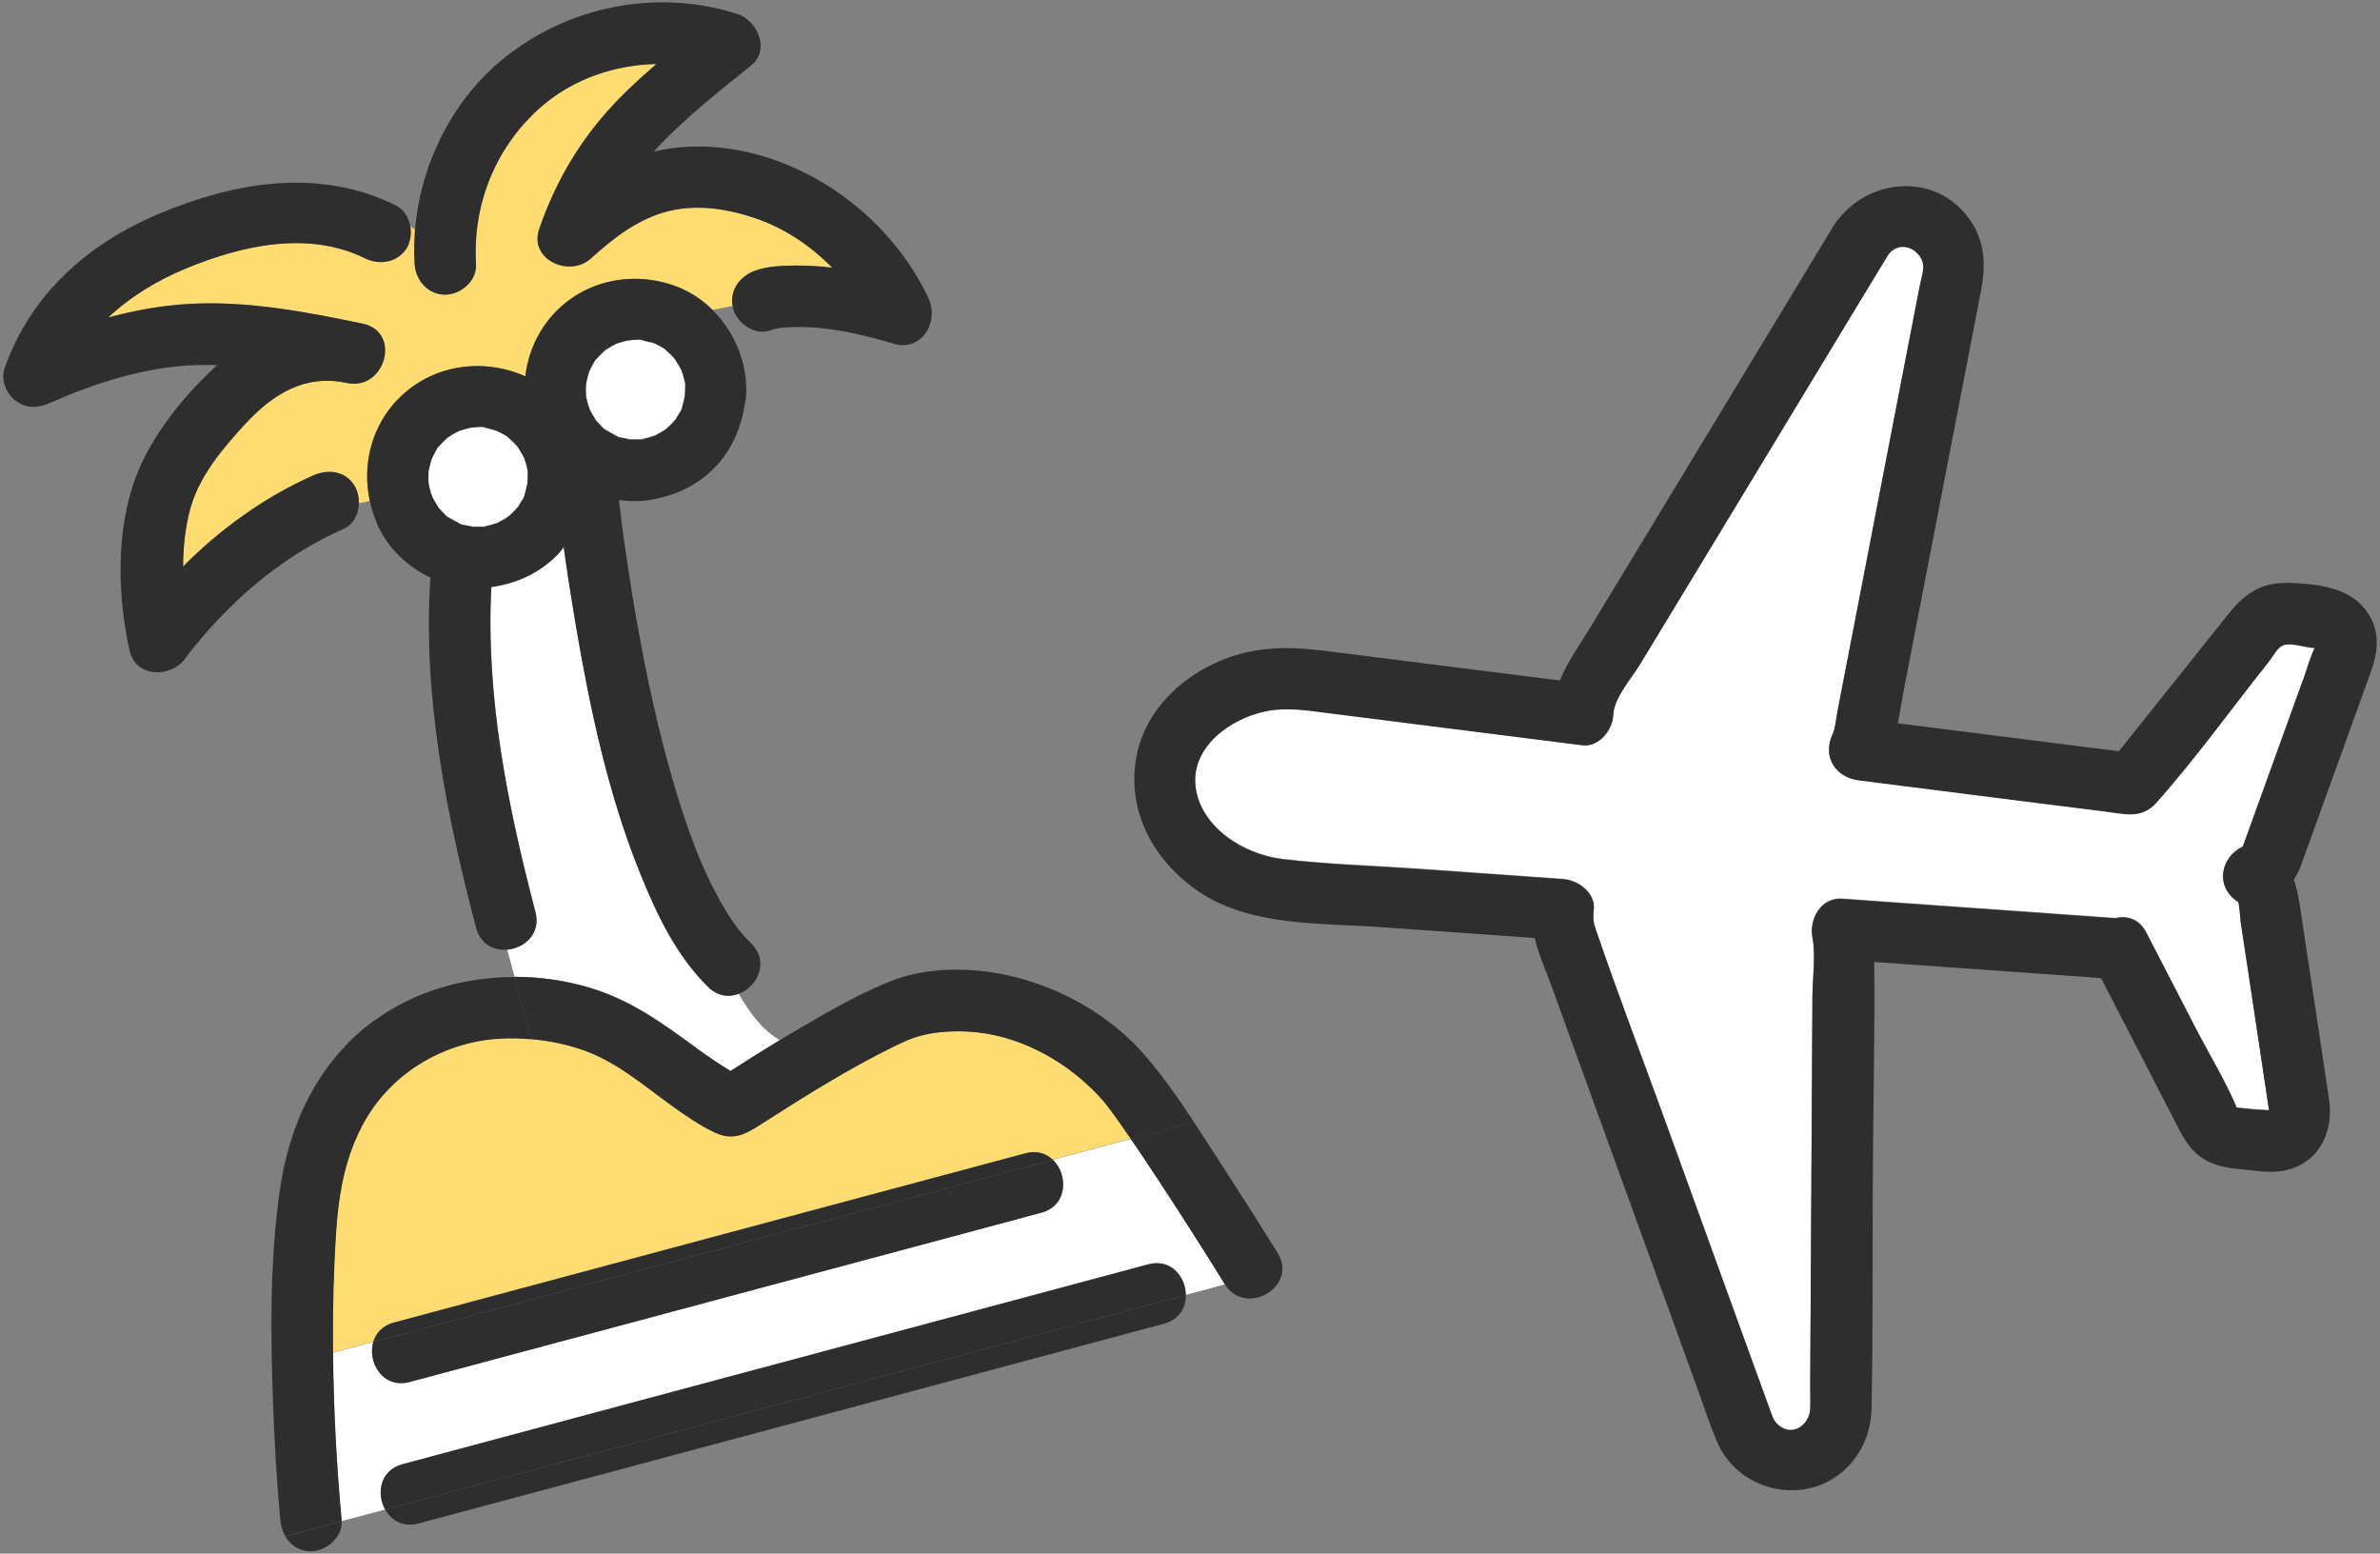
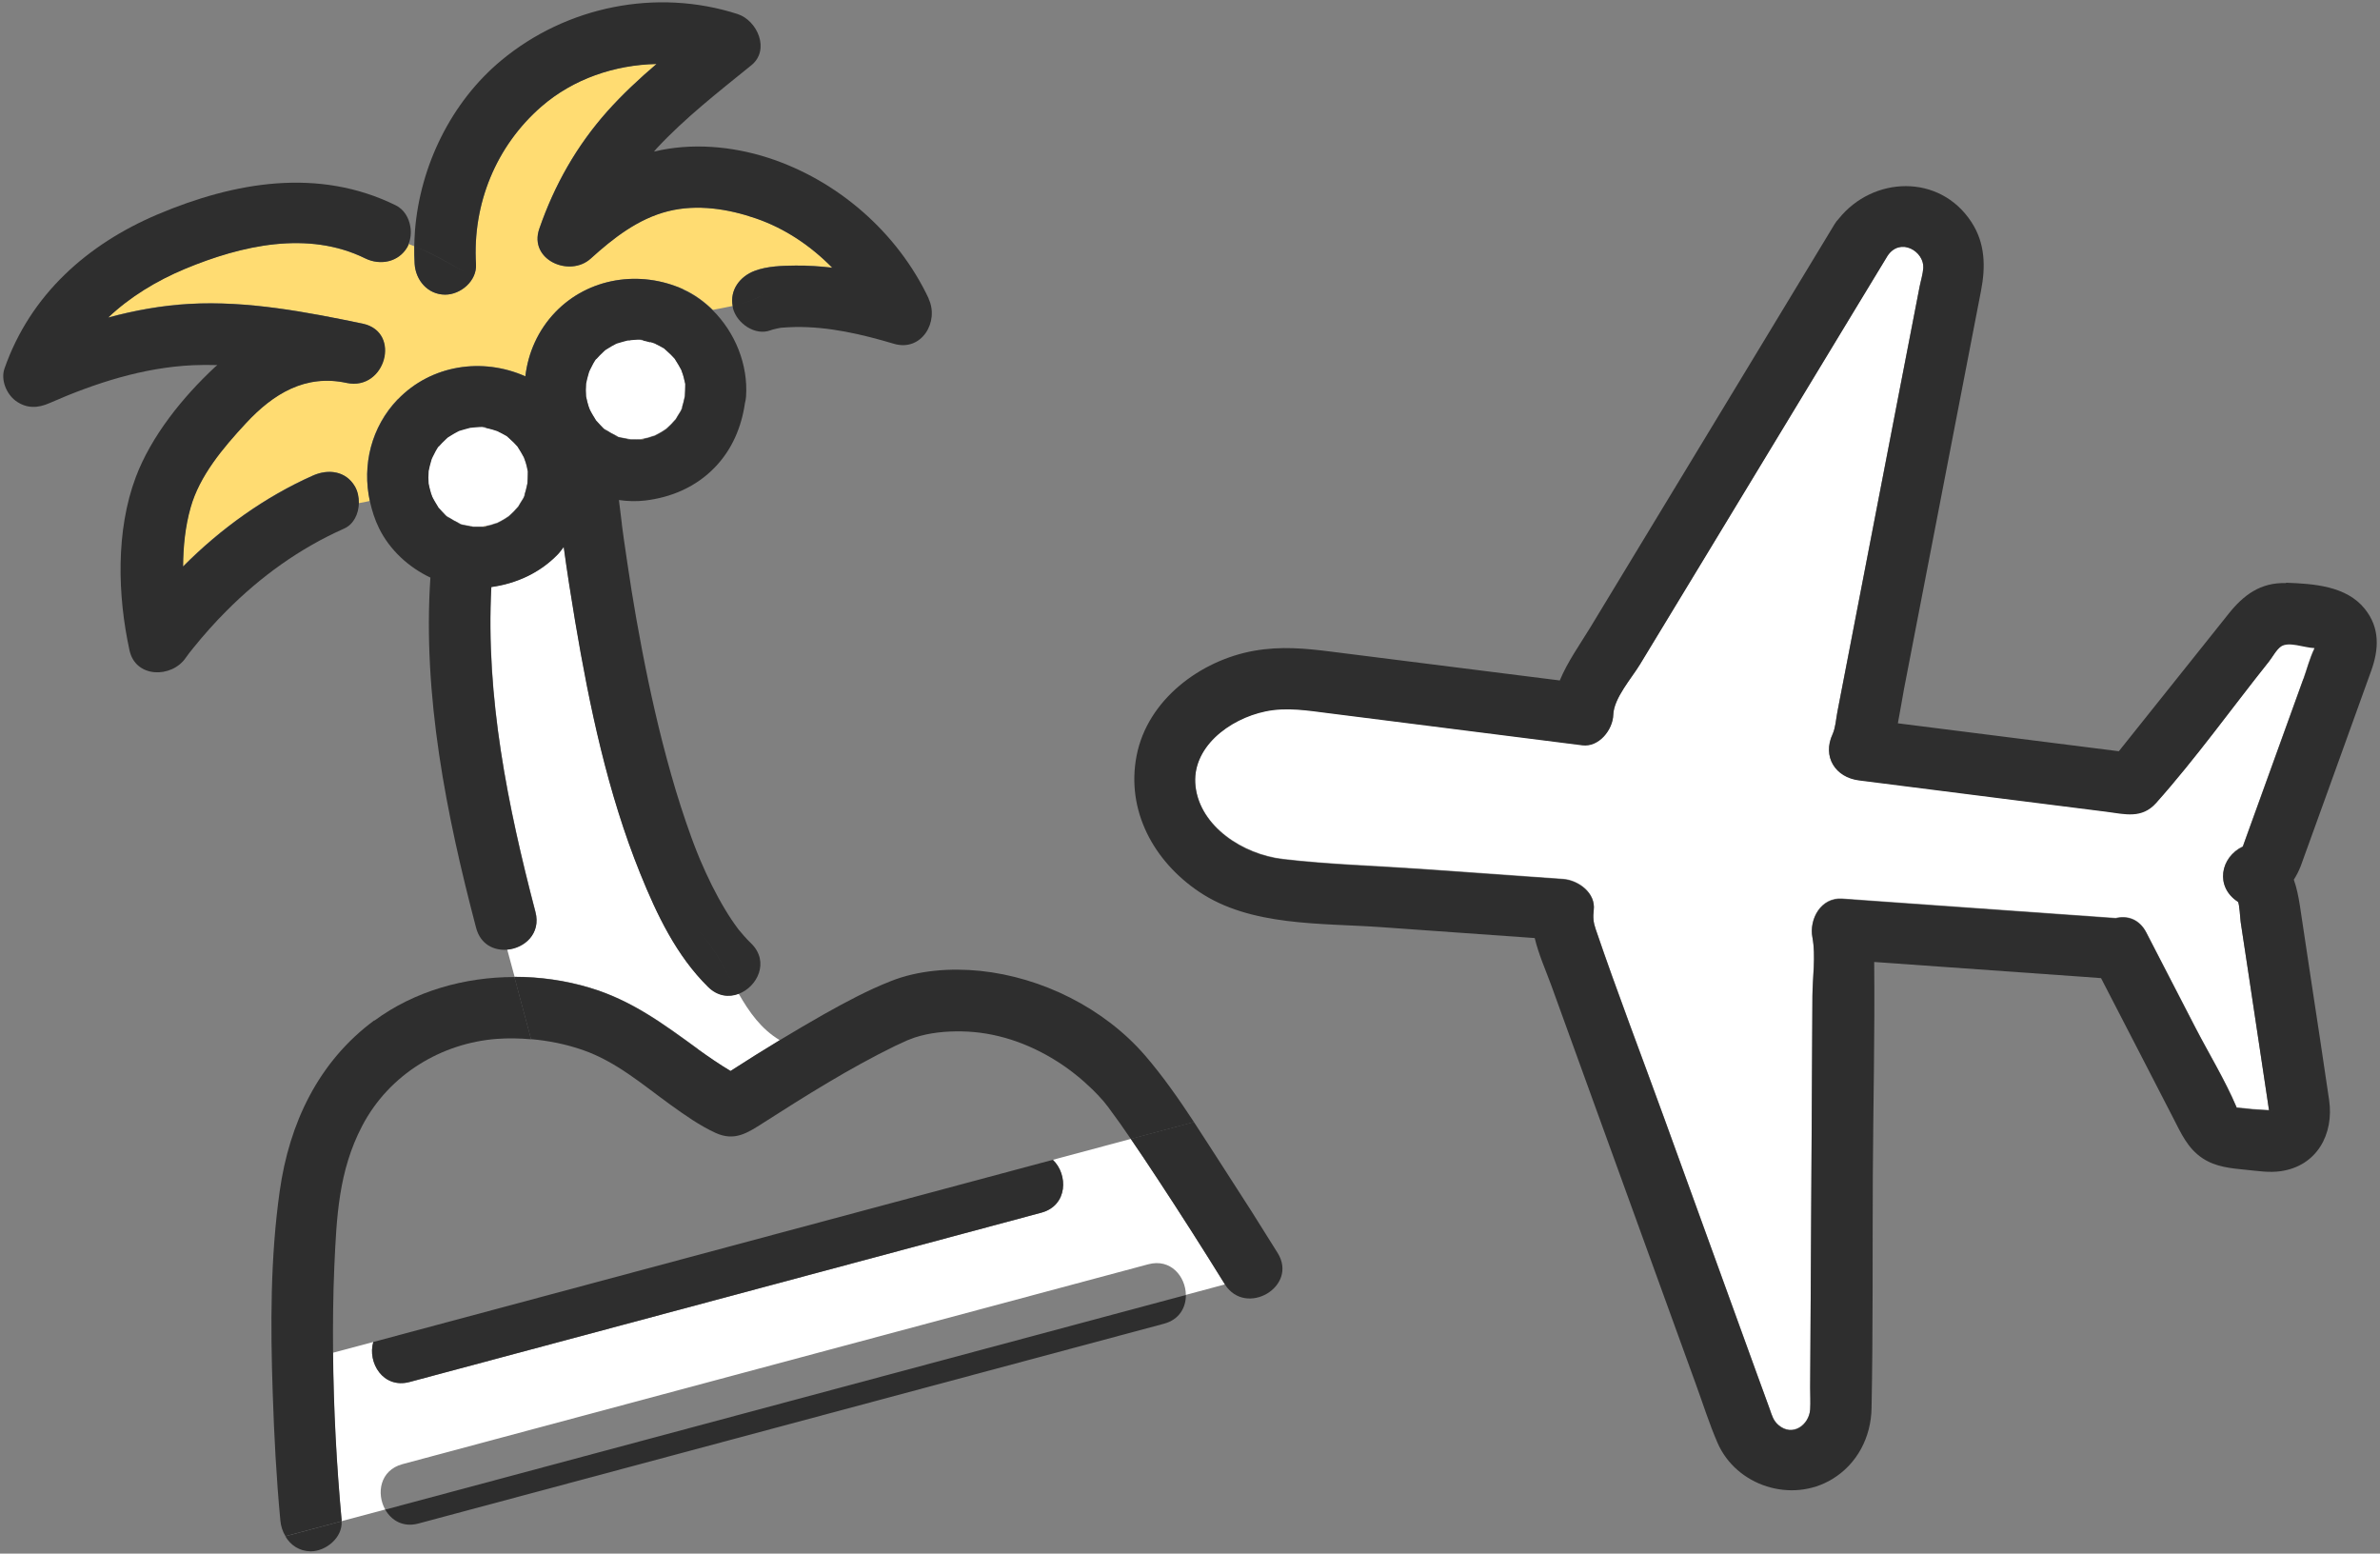
<svg xmlns="http://www.w3.org/2000/svg" id="_レイヤー_1" data-name="レイヤー 1" width="190" height="124" viewBox="0 0 190 124">
  <rect x="0" y="0" width="190" height="124" fill="#808080" stroke="none" />
  <path d="M50.05,35.05s.15.04.27.04c-.09-.01-.18-.03-.27-.04Z" fill="#ffd273" />
  <path d="M40.56,34.83s.08.08.08.09c0-.02-.03-.05-.08-.09Z" fill="#ffd273" />
  <path d="M54.37,29.49c-.14-.29-.32-.55-.49-.83,0,0,0,0,0-.01-.11-.11-.21-.23-.32-.34-.13-.13-.27-.25-.41-.38-.07-.07-.11-.1-.13-.12-.22-.13-.56-.3-.64-.34-.05-.02-.1-.04-.14-.07-.01,0-.02,0-.03-.01-.1-.03-.21-.07-.31-.1-.21-.06-.43-.11-.65-.16-.46-.1.11,0,.13.01-.16-.13-.82-.04-1.02-.03-.1,0-.24.04-.33.03.03,0,.05,0,.08,0,.22-.02.4.04,0,0-.02,0-.05,0-.07.01-.27.06-.52.14-.78.22-.03.01-.04.01-.06.02-.03.01-.05.02-.08.04-.1.05-.19.1-.28.15-.04.02-.36.21-.54.33-.03.03-.07.06-.12.11-.12.11-.23.22-.34.33-.07.08-.15.16-.22.24-.07.08-.14.16-.2.25.06-.08.13-.16.19-.24-.09-.01-.46.76-.5.83-.03.06-.06.13-.09.19-.02.07-.04.14-.04.13-.09.28-.15.56-.21.84,0,0,0,0,0,.01,0,.17-.02.34-.02.51,0,.17.01.34.02.5t0,0s0,0,0,0c.06.27.11.53.2.79.02.05.04.11.06.16.03.07.05.13.05.13.13.26.29.51.44.76.02.03.02.04.03.06,0,0,0,0,0,0,.11.12.21.24.32.35.09.09.41.47.56.51-.1-.06-.34-.24-.07-.08.14.08.27.17.41.25.14.08.29.15.43.22.31.17-.1,0-.13-.05.07.15.78.25.95.28.1.02.21.04.31.06.1,0,.19,0,.24,0,.06,0,.35.01.57,0,.03,0,.07-.02.12-.03.15-.04.31-.06.46-.1.17-.04.35-.13.52-.16.22-.11.44-.22.64-.35.02-.01.18-.11.29-.19.03-.02.06-.05.1-.09.2-.18.39-.37.56-.57.05-.05.08-.09.11-.12.07-.11.16-.27.17-.29.07-.12.4-.58.37-.72-.13.33-.15.37-.06.12.02-.05.04-.1.05-.16.03-.1.07-.21.09-.32.04-.16.07-.32.11-.48,0-.02,0-.03,0-.05,0-.07.04-.6.03-.93,0-.03-.03-.11-.06-.25-.03-.16-.07-.32-.12-.47,0-.02-.1-.29-.14-.4,0-.01-.01-.03-.02-.04Z" fill="#fff" />
  <path d="M53.27,34.18s-.02.01-.04.03c.02-.01.04-.03.04-.03Z" fill="#ffd273" />
  <path d="M34.44,36.52s.04-.08.05-.12c-.01,0-.03.06-.05.12Z" fill="#ffd273" />
  <path d="M35.58,34.97s.04-.03.09-.07c-.06.04-.09.06-.09.07Z" fill="#ffd273" />
  <path d="M42.1,37.37s.02.08.04.15c0-.08-.02-.14-.04-.15Z" fill="#ffd273" />
  <path d="M55.7,83.73c.85.62,1.72,1.21,2.62,1.75,1.3-.84,2.61-1.66,3.93-2.46-1.48-.88-2.44-2.24-3.28-3.71-.77.29-1.67.2-2.43-.55-2.54-2.5-4.11-5.79-5.42-9.05-2.6-6.43-4.05-13.33-5.2-20.15-.33-1.97-.64-3.94-.91-5.92-.16.2-.29.4-.47.59-1.43,1.48-3.3,2.33-5.31,2.61-.46,8.75,1.31,17.5,3.52,25.93.46,1.74-.88,2.89-2.26,3.01l.59,2.18c2.04,0,4.09.29,6.01.87,3.34,1,5.86,2.87,8.63,4.89Z" fill="#fff" />
-   <path d="M33.07,19.66c0-.43.03-.86.06-1.28-.1-.14-.22-.23-.37-.28.07.47.02.96-.15,1.39.15.05.31.12.46.18Z" fill="#ffd273" />
  <path d="M31.76,31.87c2.65-2.75,6.74-3.37,10.18-1.84.22-1.88,1.01-3.68,2.39-5.12,2.66-2.76,6.77-3.37,10.21-1.83.89.4,1.68.98,2.37,1.65.54-.1,1.07-.2,1.58-.31-.24-1.28.59-2.36,1.76-2.81,1-.38,2.21-.41,3.27-.42.97-.01,1.95.05,2.92.17-1.71-1.74-3.76-3.13-6.08-3.93-2.22-.77-4.71-1.16-7.02-.58-2.4.6-4.38,2.15-6.18,3.78-1.69,1.53-4.96.1-4.11-2.37,1.21-3.49,2.98-6.62,5.44-9.39,1.21-1.36,2.54-2.59,3.92-3.77-3.33.07-6.63,1.18-9.18,3.39-3.64,3.16-5.52,7.79-5.23,12.59.08,1.33-1.21,2.44-2.47,2.43-1.39,0-2.35-1.15-2.43-2.47-.03-.46-.03-.92-.03-1.39-.15-.06-.3-.12-.46-.18-.04.09-.07.17-.11.25-.69,1.2-2.16,1.48-3.35.9-4.58-2.25-9.89-1.04-14.39.83-2.27.94-4.4,2.23-6.14,3.89,2.11-.57,4.26-.97,6.49-1.09,4.65-.26,9.32.64,13.85,1.58,3.09.68,1.78,5.36-1.29,4.73-3.3-.72-5.87.86-8.05,3.21-1.85,1.99-3.71,4.2-4.42,6.74-.43,1.52-.58,3.1-.6,4.7,3.01-3.03,6.58-5.58,10.37-7.26,1.21-.54,2.62-.38,3.35.87.22.38.33.86.31,1.34.31-.05.6-.11.89-.18-.63-2.87.12-5.93,2.23-8.13Z" fill="#ffdc72" />
  <path d="M92.35,93.99c-.68-1.03-1.37-2.07-2.07-3.09l-6.23,1.67c1.23,1.16,1.21,3.65-.92,4.22l-6.26,1.68c-9.03,2.42-18.06,4.84-27.09,7.26-5.69,1.52-11.38,3.05-17.07,4.57-2.14.57-3.39-1.57-2.91-3.19l-3.22.86c.04,4.48.28,8.97.69,13.41,0,.01,0,.02,0,.03l3.48-.93c-.71-1.27-.43-3.13,1.38-3.62,2.45-.66,4.9-1.31,7.35-1.97,10.69-2.86,21.37-5.73,32.06-8.59,6.71-1.8,13.41-3.59,20.12-5.39,1.81-.49,2.99.99,3.01,2.44l3.13-.84s-.01-.02-.02-.03c-1.77-2.86-3.58-5.69-5.43-8.5Z" fill="#fff" />
-   <path d="M88.48,88.38c-.08-.11-.61-.76-.15-.2-.1-.12-.19-.24-.29-.35-.26-.3-.53-.59-.82-.87-.89-.87-1.85-1.64-2.91-2.3-2.29-1.43-4.86-2.32-7.57-2.35-1.26-.02-2.53.1-3.73.49-.1.03-.48.19-.58.22-.34.15-.67.3-1,.46-3.64,1.78-7.11,3.96-10.52,6.14-1.23.79-2.27,1.5-3.8.79-1.28-.59-2.45-1.42-3.59-2.24-2.27-1.63-4.34-3.45-7.02-4.38-1.37-.48-2.73-.75-4.12-.86l.33,1.23-.33-1.23c-.9-.08-1.81-.1-2.76-.03-4.38.34-8.56,2.81-10.72,6.93-1.9,3.63-2.05,7.31-2.23,11.24-.11,2.29-.12,4.58-.1,6.88l3.22-.86c.21-.7.73-1.3,1.64-1.54l6.26-1.68c9.03-2.42,18.06-4.84,27.09-7.26,5.69-1.52,11.38-3.05,17.07-4.57.92-.25,1.67.01,2.19.51l6.23-1.67c-.58-.85-1.17-1.7-1.79-2.52Z" fill="#ffdc72" />
-   <path d="M54.67,30.41s.02.08.04.15c0-.08-.02-.15-.04-.15Z" fill="#ffd273" />
  <path d="M48.15,28.01s.04-.03.09-.07c-.05.04-.09.06-.09.07Z" fill="#ffd273" />
  <path d="M53.13,27.88s.08.08.08.09c0-.02-.03-.05-.08-.09Z" fill="#ffd273" />
  <path d="M37.74,42.04c-.09-.01-.18-.03-.27-.04.04.03.15.04.27.04Z" fill="#ffd273" />
-   <path d="M51.14,35.09s0,0,0,0c-.03,0-.04.01,0,0Z" fill="#ffd273" />
+   <path d="M51.14,35.09c-.03,0-.04.01,0,0Z" fill="#ffd273" />
  <path d="M47.01,29.57s.04-.08.05-.12c-.01,0-.03.06-.05.12Z" fill="#ffd273" />
  <path d="M51.14,35.09c.14,0,.26-.01.26-.04,0-.01-.07,0-.15.01,0,0,0,0-.01,0-.05.01-.08.02-.1.02Z" fill="#ffd273" />
  <path d="M181.35,88.65s.05,0,.06.01c-.02-.03-.04-.03-.06-.01Z" fill="#ffd273" />
  <path d="M178.99,67.75c-.05.1-.06.15,0,0h0Z" fill="#ffd273" />
  <path d="M184.88,51.44s-.05.05-.04.07c.01-.03.03-.06.04-.07Z" fill="#ffd273" />
  <path d="M42.11,38.55c0-.07.04-.6.03-.93,0-.03-.03-.11-.06-.25-.03-.16-.07-.32-.12-.47,0-.02-.1-.29-.14-.4,0-.01-.01-.03-.02-.04-.14-.29-.32-.55-.49-.83,0,0,0,0,0-.01-.11-.11-.21-.23-.32-.34-.13-.13-.27-.25-.41-.38-.07-.07-.11-.1-.13-.12-.22-.13-.56-.3-.64-.34-.05-.02-.09-.04-.14-.07-.01,0-.02,0-.03-.01-.1-.03-.21-.07-.31-.1-.21-.06-.43-.11-.65-.16-.46-.1.11,0,.13.01-.16-.13-.82-.04-1.02-.03-.1,0-.24.04-.33.03.03,0,.05,0,.08,0,.22-.02.4.04,0,0-.02,0-.05,0-.07.01-.27.06-.52.14-.78.22-.03.01-.04.01-.06.02-.03.01-.05.02-.08.04-.1.05-.19.1-.28.15-.04.02-.36.21-.54.33-.03.03-.07.06-.12.11-.12.11-.23.22-.34.33-.07.08-.15.16-.22.24-.07.08-.14.16-.2.25.06-.08.13-.16.19-.24-.09-.01-.47.76-.5.83-.03.06-.06.13-.09.19-.02.07-.04.14-.04.13-.09.28-.15.56-.21.84,0,0,0,0,0,.01,0,.17-.02.34-.02.51,0,.17.01.34.02.5t0,0h0c.06.27.11.53.2.79.02.05.04.11.06.16.03.07.05.13.05.13.13.26.29.51.44.76.02.03.02.04.03.06,0,0,0,0,0,0,.11.12.21.24.32.35.09.09.41.47.56.51-.1-.06-.34-.24-.07-.08.14.08.27.17.41.25.14.08.29.15.43.22.31.17-.1,0-.13-.05.07.15.78.25.95.28.1.02.21.04.31.06.1,0,.19,0,.24,0,.06,0,.35.01.57,0,.03,0,.08-.02.12-.03.15-.04.31-.06.46-.1.17-.04.35-.13.52-.16.22-.11.44-.22.64-.35.02-.01.18-.11.29-.19.03-.02.06-.05.1-.09.2-.18.39-.37.56-.57.05-.05.08-.09.11-.12.07-.11.16-.27.17-.29.07-.12.4-.58.37-.72-.13.33-.15.37-.06.12.02-.05.04-.1.05-.16.03-.1.07-.21.09-.32.04-.16.07-.32.11-.48,0-.02,0-.03,0-.05Z" fill="#fff" />
  <path d="M40.7,41.14s-.02.01-.04.03c.02-.01.04-.03.04-.03Z" fill="#ffd273" />
  <path d="M38.57,42.04s0,0,0,0c-.03,0-.04.01,0,0Z" fill="#ffd273" />
  <path d="M38.57,42.04c.14,0,.26-.01.26-.04,0-.01-.07,0-.15.01,0,0-.01,0-.02,0-.05.01-.08.02-.1.02Z" fill="#ffd273" />
  <path d="M182.1,51.56c-.37.24-.68.86-.96,1.2-2.99,3.74-5.82,7.71-9.01,11.29-1.15,1.29-2.5.89-3.98.7-2.51-.32-5.02-.63-7.53-.95-4.07-.52-8.15-1.03-12.22-1.55-1.9-.24-2.94-1.89-2.1-3.68.24-.51.28-1.22.38-1.77.25-1.28.49-2.55.74-3.83,1.42-7.35,2.84-14.69,4.26-22.04.52-2.7,1.05-5.4,1.57-8.1.09-.48.26-1,.29-1.48.07-1.33-1.84-2.47-2.85-.97-.93,1.53-1.86,3.07-2.79,4.6-3.94,6.51-7.89,13.02-11.83,19.53-1.72,2.83-3.43,5.66-5.15,8.49-.66,1.08-2.09,2.7-2.13,4.02-.03,1.2-1.13,2.6-2.47,2.43-4.42-.56-8.85-1.12-13.27-1.68-2.32-.29-4.64-.59-6.95-.88-1.68-.21-3.37-.5-5.06-.15-2.95.61-5.96,2.92-5.6,6,.37,3.21,3.79,5.44,6.99,5.81,3.67.43,7.41.53,11.09.79,3.76.27,7.52.53,11.28.8,1.2.09,2.6,1.1,2.43,2.47-.07.56-.03.99.15,1.51,1.74,5.09,3.67,10.12,5.5,15.17,2.48,6.83,4.96,13.66,7.43,20.49.32.89.64,1.78.97,2.66.18.51.28.92.7,1.28,1.12.96,2.44,0,2.53-1.25.04-.57,0-1.16,0-1.74.04-6.9.08-13.79.12-20.69.02-3.53.04-7.06.06-10.59,0-1.48.27-3.19,0-4.66-.27-1.46.68-3.21,2.38-3.08.94.07,1.87.13,2.81.2,6.34.45,12.68.9,19.02,1.35.91-.22,1.88.06,2.44,1.14,1.31,2.54,2.62,5.08,3.93,7.61,1.08,2.09,2.35,4.16,3.27,6.32,0,.02.01.04.01.05.01,0,.02,0,.03,0,.42.04.85.08,1.27.13.18.02.9.05,1.29.08-.04-.25-.07-.49-.11-.74-.49-3.26-.98-6.52-1.47-9.78-.23-1.5-.45-2.99-.68-4.49-.04-.25-.1-1.55-.23-1.64-1.83-1.19-1.4-3.54.4-4.4,0,0,0,0,0,0,.12-.34.25-.68.37-1.03.43-1.18.85-2.36,1.28-3.54,1.06-2.94,2.12-5.89,3.19-8.83.28-.78.5-1.64.86-2.39,0-.02.02-.06.03-.1-.85-.03-2.06-.55-2.68-.13Z" fill="#fff" />
  <path d="M182.5,46.54c-2.04-.07-3.41.97-4.58,2.44-1.06,1.32-2.11,2.65-3.17,3.97-1.87,2.34-3.73,4.67-5.6,7.01-5.88-.74-11.76-1.49-17.64-2.23.18-.93.33-1.88.5-2.79.74-3.81,1.47-7.61,2.21-11.42,1.31-6.77,2.62-13.55,3.93-20.32.37-1.9.34-3.79-.77-5.48-2.54-3.89-7.87-3.66-10.59-.26-.13.13-.25.29-.35.46-2.56,4.23-5.13,8.46-7.69,12.7-3.93,6.49-7.87,12.98-11.8,19.47-.83,1.36-1.81,2.73-2.43,4.22-3.49-.44-6.98-.88-10.48-1.32-2.56-.32-5.13-.65-7.69-.97-2.12-.27-4.08-.46-6.23-.08-4.29.76-8.51,3.91-9.38,8.36-.86,4.39,1.36,8.43,4.96,10.86,4.13,2.8,9.77,2.5,14.56,2.84,4.09.29,8.17.58,12.26.87.31,1.31.89,2.59,1.33,3.8,1.18,3.26,2.36,6.51,3.54,9.77,2.66,7.34,5.33,14.69,7.99,22.03.57,1.56,1.07,3.16,1.73,4.68,1.5,3.46,5.92,4.86,9.15,2.91,2.01-1.21,3.11-3.36,3.15-5.67.12-6.14.07-12.29.1-18.44.03-5.72.17-11.45.11-17.17,5.59.4,11.18.79,16.77,1.19.45.03.89.06,1.34.1,1.09,2.1,2.17,4.21,3.26,6.31.83,1.61,1.66,3.22,2.49,4.83.63,1.22,1.15,2.44,2.36,3.24,1.06.7,2.27.8,3.49.92.92.09,1.82.24,2.73.11,2.91-.41,4.27-2.96,3.88-5.67-.47-3.24-.97-6.47-1.46-9.71-.29-1.93-.58-3.85-.87-5.78-.12-.77-.26-1.47-.49-2.11.21-.32.39-.68.55-1.08.12-.31.23-.63.34-.94.54-1.48,1.07-2.97,1.61-4.45,1.22-3.39,2.45-6.79,3.67-10.18.62-1.71.73-3.43-.5-4.96-1.47-1.84-4.09-2.01-6.3-2.09ZM184.88,51.44s-.03.04-.04.07c0-.02,0-.04.04-.07ZM181.35,88.65s.03-.01.06.01c0,0-.03,0-.06-.01ZM178.99,67.75c-.06.15-.05.1,0,0h0ZM183.89,54.18c-1.06,2.94-2.12,5.89-3.19,8.83-.43,1.18-.85,2.36-1.28,3.54-.12.34-.25.68-.37,1.03,0,0,0,0,0,0-1.8.86-2.23,3.21-.4,4.4.13.08.19,1.39.23,1.64.23,1.5.45,2.99.68,4.49.49,3.26.98,6.52,1.47,9.78.04.25.07.49.11.74-.39-.03-1.11-.06-1.29-.08-.42-.04-.85-.08-1.27-.13-.01,0-.02,0-.03,0,0-.01,0-.03-.01-.05-.92-2.16-2.19-4.24-3.27-6.32-1.31-2.54-2.62-5.08-3.93-7.61-.56-1.08-1.54-1.37-2.44-1.14-6.34-.45-12.68-.9-19.02-1.35-.94-.07-1.87-.13-2.81-.2-1.7-.12-2.66,1.63-2.38,3.08.28,1.47.02,3.18,0,4.66-.02,3.53-.04,7.06-.06,10.59-.04,6.9-.08,13.79-.12,20.69,0,.57.03,1.16,0,1.74-.09,1.25-1.41,2.21-2.53,1.25-.42-.36-.52-.77-.7-1.28-.32-.89-.64-1.78-.97-2.66-2.48-6.83-4.96-13.66-7.43-20.49-1.83-5.05-3.77-10.08-5.5-15.17-.18-.52-.22-.95-.15-1.51.17-1.37-1.24-2.38-2.43-2.47-3.76-.27-7.52-.53-11.28-.8-3.68-.26-7.42-.36-11.09-.79-3.21-.37-6.62-2.6-6.99-5.81-.36-3.07,2.65-5.39,5.6-6,1.69-.35,3.38-.06,5.06.15,2.32.29,4.64.59,6.95.88,4.42.56,8.85,1.12,13.27,1.68,1.33.17,2.43-1.24,2.47-2.43.04-1.33,1.48-2.94,2.13-4.02,1.72-2.83,3.43-5.66,5.15-8.49,3.94-6.51,7.89-13.02,11.83-19.53.93-1.53,1.86-3.07,2.79-4.6,1.01-1.5,2.92-.36,2.85.97-.03.49-.19,1.01-.29,1.48-.52,2.7-1.05,5.4-1.57,8.1-1.42,7.35-2.84,14.69-4.26,22.04-.25,1.28-.49,2.55-.74,3.83-.11.55-.15,1.25-.38,1.77-.83,1.79.21,3.44,2.1,3.68,4.07.52,8.15,1.03,12.22,1.55,2.51.32,5.02.63,7.53.95,1.48.19,2.83.59,3.98-.7,3.19-3.58,6.02-7.54,9.01-11.29.27-.34.59-.95.96-1.2.63-.42,1.83.1,2.68.13-.01.04-.02.08-.03.1-.36.75-.58,1.61-.86,2.39Z" fill="#2e2e2e" />
  <path d="M29.25,18.78c1.22.07,2.32.34,3.36.71.18-.43.23-.92.15-1.39-.42-.15-1.02.01-1.62.17.6-.16,1.2-.32,1.62-.17-.11-.71-.5-1.38-1.16-1.71-6.18-3.04-12.87-1.87-18.99.71C6.96,19.49,2.42,23.53.36,29.41c-.32.91.16,2.04.89,2.58.86.63,1.77.6,2.71.18,3.62-1.59,7.47-2.84,11.45-3.02.65-.03,1.3-.03,1.94-.01-.06.05-.12.1-.18.15-2.57,2.39-5.1,5.51-6.34,8.82-1.59,4.25-1.45,9.41-.49,13.8.48,2.22,3.37,2.23,4.49.59.07-.1.14-.2.22-.3.09-.12.18-.24.27-.36-.34.47-.08.11.1-.11.83-1.03,1.71-2.02,2.65-2.96,2.73-2.75,5.85-5,9.4-6.58.77-.34,1.16-1.18,1.18-2.02-1.58.27-3.38.31-4.98-.61,1.6.93,3.4.89,4.98.61.01-.48-.09-.96-.31-1.34-.73-1.25-2.14-1.41-3.35-.87-3.79,1.68-7.37,4.23-10.37,7.26.01-1.61.17-3.18.6-4.7.71-2.53,2.57-4.75,4.42-6.74,2.18-2.35,4.75-3.93,8.05-3.21,3.07.64,4.39-4.05,1.29-4.73-4.53-.94-9.2-1.84-13.85-1.58-2.23.13-4.38.52-6.49,1.09,1.75-1.66,3.87-2.94,6.14-3.89,4.5-1.87,9.81-3.09,14.39-.83,1.19.58,2.65.3,3.35-.9.05-.08.08-.17.11-.25-1.04-.37-2.15-.63-3.36-.71Z" fill="#2e2e2e" />
  <path d="M74.14,23.83c-2.49-5.28-7.28-9.45-12.83-11.24-2.89-.93-6.13-1.21-9.1-.49.07-.08.14-.17.21-.25,2.29-2.46,4.96-4.53,7.56-6.64,1.52-1.23.48-3.58-1.1-4.09-6.46-2.08-13.66-.62-18.86,3.7-3.99,3.31-6.47,8.39-6.89,13.56.06.09.12.2.16.33-.04-.14-.09-.24-.16-.33-.03.43-.05.86-.06,1.28,1.43.56,2.76,1.32,4.07,2.08-1.32-.76-2.64-1.51-4.07-2.08,0,.46,0,.92.03,1.39.08,1.32,1.05,2.46,2.43,2.47,1.26,0,2.55-1.11,2.47-2.43-.29-4.79,1.59-9.43,5.23-12.59,2.55-2.21,5.85-3.32,9.18-3.39-1.38,1.18-2.71,2.42-3.92,3.77-2.46,2.76-4.23,5.89-5.44,9.39-.85,2.47,2.42,3.9,4.11,2.37,1.8-1.63,3.78-3.18,6.18-3.78,2.31-.58,4.8-.19,7.02.58,2.32.8,4.37,2.19,6.08,3.93-.97-.11-1.95-.18-2.92-.17-1.06.01-2.26.04-3.27.42-1.18.44-2,1.52-1.76,2.81.9-.21,1.74-.48,2.46-.95-.71.47-1.56.74-2.46.95.01.07.01.13.03.2.32,1.18,1.76,2.2,3,1.73.18-.07.37-.1.56-.15.09-.02.17-.03.26-.05.38-.02.76-.06,1.14-.06,2.69-.04,5.33.58,7.89,1.34,2.21.65,3.63-1.77,2.76-3.6Z" fill="#2e2e2e" />
  <path d="M37.53,34.11c.4.04.22-.02,0,0h0Z" fill="#2e2e2e" />
  <path d="M38.57,42.04s.05-.01.1-.02c0,0,.01,0,.02,0-.05,0-.09.02-.12.03,0,0,0,0,0,0Z" fill="#2e2e2e" />
  <path d="M50.1,27.15c.4.04.22-.02,0,0h0Z" fill="#2e2e2e" />
  <path d="M51.14,35.09s.05-.01.1-.02c0,0,0,0,.01,0-.05,0-.09.02-.12.03,0,0,0,0,0,0Z" fill="#2e2e2e" />
  <path d="M54.54,23.09c-3.44-1.55-7.55-.94-10.21,1.83-1.38,1.44-2.17,3.24-2.39,5.12-3.43-1.53-7.52-.92-10.18,1.84-2.12,2.2-2.86,5.25-2.23,8.13.45-.1.88-.21,1.27-.32-.38.1-.82.21-1.27.32.16.73.39,1.46.73,2.15.85,1.73,2.35,3.11,4.1,3.94-.63,9.4,1.27,18.92,3.65,27.96.35,1.32,1.42,1.82,2.47,1.74l-1.3-4.87,1.3,4.87c1.38-.11,2.72-1.27,2.26-3.01-2.21-8.43-3.98-17.18-3.52-25.93,2.01-.28,3.88-1.13,5.31-2.61.18-.18.31-.39.47-.59.27,1.98.58,3.96.91,5.92,1.15,6.82,2.6,13.72,5.2,20.15,1.32,3.26,2.88,6.55,5.42,9.05.76.75,1.66.84,2.43.55-1.15-2.02-2.09-4.22-3.82-5.58,1.74,1.37,2.67,3.56,3.82,5.58,1.5-.56,2.5-2.57,1.01-4.03-.21-.2-.41-.41-.6-.63-.07-.07-.35-.43-.41-.48-.38-.51-.74-1.04-1.06-1.58-.77-1.27-1.42-2.61-2-3.97-.04-.1-.23-.56-.27-.66-.15-.37-.29-.75-.43-1.13-.3-.82-.58-1.65-.85-2.48-.54-1.67-1.01-3.37-1.45-5.07-.84-3.29-1.52-6.62-2.11-9.96-.25-1.45-.49-2.89-.7-4.35-.1-.64-.19-1.28-.28-1.91-.04-.29-.08-.58-.12-.88-.02-.12-.03-.25-.05-.37,0-.02,0-.03,0-.05,0,0,0,0,0,0-.08-.62-.16-1.24-.23-1.87.69.1,1.4.12,2.09.04,2.11-.25,4.08-1.1,5.57-2.65,1.37-1.42,2.12-3.2,2.4-5.12.04-.17.08-.35.09-.54.17-2.54-.87-5.1-2.67-6.89-1.91.35-3.85.72-5.17,2.22,1.32-1.5,3.26-1.87,5.17-2.22-.69-.68-1.48-1.25-2.37-1.65ZM40.64,34.92s-.04-.05-.08-.09c.04.04.08.08.08.09ZM35.67,34.9s-.09.07-.09.07c0,0,.03-.03.09-.07ZM34.49,36.4s-.04.08-.05.12c.02-.06.04-.12.05-.12ZM37.48,42c.09.01.18.03.27.04-.11,0-.22,0-.27-.04ZM40.66,41.17s.04-.03.04-.03c0,0-.02.01-.04.03ZM42.08,37.37c.03.15.05.22.06.25,0,.32-.02.85-.03.93,0,.03,0,.03,0,.05-.04.16-.07.32-.11.48-.03.11-.06.21-.09.32-.02.05-.04.1-.05.16-.09.25-.07.21.06-.12.02.14-.3.6-.37.72-.01.02-.1.18-.17.29-.03.03-.06.07-.11.12-.17.2-.36.39-.56.57-.04.04-.07.07-.1.09-.11.08-.27.18-.29.19-.21.13-.43.24-.64.35-.17.03-.35.12-.52.16-.15.04-.31.07-.46.1.07-.01.15-.02.15-.01,0,.02-.12.03-.26.04-.05.01-.04,0,0,0-.22,0-.51,0-.57,0-.05,0-.14,0-.24,0-.1-.02-.21-.04-.31-.06-.17-.04-.88-.13-.95-.28.03.06.44.21.13.05-.14-.08-.29-.14-.43-.22-.14-.08-.27-.17-.41-.25-.27-.16-.03.02.07.08-.15-.04-.46-.42-.56-.51-.11-.11-.21-.24-.32-.35,0,0,0,0,0,0-.01-.02-.02-.03-.03-.06-.15-.25-.31-.49-.44-.76,0,0-.02-.06-.05-.13-.02-.05-.04-.11-.06-.16-.08-.26-.14-.52-.2-.79h0s0,0,0,0c0-.17-.02-.33-.02-.5,0-.17.02-.34.02-.51,0,0,0,0,0-.01.06-.28.12-.56.21-.84,0,0,.02-.06.04-.13.03-.06.06-.13.09-.19.03-.07.41-.84.5-.83-.06.08-.13.16-.19.24.07-.08.13-.17.2-.25.07-.08.14-.16.22-.24.11-.11.23-.23.34-.33.05-.05.09-.08.12-.11.18-.12.51-.31.54-.33.09-.05.19-.1.28-.15.03-.01.05-.02.08-.04.02,0,.03-.01.06-.02.26-.07.52-.16.78-.22.02,0,.05,0,.07-.01-.03,0-.04,0-.08,0,.1,0,.23-.02.33-.03.2-.01.86-.1,1.02.03-.01,0-.59-.12-.13-.01.22.05.43.09.65.16.11.03.21.07.31.1.01,0,.02,0,.03.01.05.02.1.04.14.07.08.04.43.21.64.34.02.02.05.06.13.12.14.13.28.25.41.38.11.11.21.23.32.34,0,0,0,0,0,.01.17.27.34.54.49.83,0,.01.01.03.02.04.04.12.13.39.14.4.05.16.08.31.12.47ZM42.13,37.51c-.01-.07-.03-.15-.04-.15.02,0,.03.06.04.15ZM48.24,27.94s-.09.07-.09.07c0,0,.03-.03.09-.07ZM47.06,29.44s-.04.08-.05.12c.02-.06.04-.12.05-.12ZM50.05,35.05c.09.01.18.03.27.04-.11,0-.22,0-.27-.04ZM53.23,34.21s.04-.03.04-.03c0,0-.02.01-.04.03ZM54.67,30.41s.03.06.04.15c-.01-.07-.03-.15-.04-.15ZM53.21,27.97s-.04-.05-.08-.09c.04.04.08.08.08.09ZM51.9,27.29c.11.03.21.07.31.1.01,0,.02,0,.03.01.05.02.1.04.14.07.08.04.43.21.64.34.02.02.05.06.13.12.14.13.28.25.41.38.11.11.21.23.32.34,0,0,0,0,0,.01.17.27.34.54.49.83,0,.01.01.03.02.04.04.12.13.39.14.4.05.16.08.31.12.47.03.15.05.22.06.25,0,.32-.02.85-.03.93,0,.03,0,.03,0,.05-.04.16-.07.32-.11.48-.03.11-.06.21-.09.32-.02.05-.04.1-.05.16-.09.25-.07.21.06-.12.02.14-.3.6-.37.72-.01.02-.1.18-.17.29-.03.03-.06.07-.11.12-.17.2-.36.39-.56.57-.04.04-.07.07-.1.09-.11.08-.27.18-.29.19-.21.13-.43.24-.64.35-.17.03-.35.12-.52.16-.15.04-.31.07-.46.1.08-.01.15-.03.15-.01,0,.02-.12.03-.26.04-.05.01-.04,0,0,0-.22,0-.51,0-.57,0-.05,0-.14,0-.24,0-.1-.02-.21-.04-.31-.06-.17-.04-.88-.13-.95-.28.03.06.44.21.13.05-.14-.08-.29-.14-.43-.22-.14-.08-.27-.17-.41-.25-.27-.16-.03.02.07.08-.15-.04-.46-.42-.56-.51-.11-.11-.21-.24-.32-.35,0,0,0,0,0,0-.01-.02-.02-.03-.03-.06-.15-.25-.31-.49-.44-.76,0,0-.02-.06-.05-.13-.02-.05-.04-.11-.06-.16-.08-.26-.14-.52-.2-.79,0,0,0,0,0,0t0,0c0-.17-.02-.34-.02-.5,0-.17.02-.34.02-.51,0,0,0,0,0-.01.06-.28.12-.56.21-.84,0,0,.02-.06.04-.13.03-.06.06-.13.09-.19.03-.07.41-.84.5-.83-.06.08-.13.16-.19.24.07-.08.13-.17.2-.25.07-.08.14-.16.22-.24.11-.11.23-.23.34-.33.05-.05.09-.08.12-.11.18-.12.51-.31.54-.33.09-.05.19-.1.28-.15.03-.01.05-.02.08-.04.02,0,.03-.01.06-.02.26-.07.52-.16.78-.22.02,0,.05,0,.07-.01-.03,0-.04,0-.08,0,.1,0,.23-.02.33-.03.2-.01.86-.1,1.02.03-.01,0-.59-.12-.13-.01.22.05.43.09.65.16Z" fill="#2e2e2e" />
  <path d="M24.8,123.82c1.21,0,2.56-1.09,2.47-2.4l-4.49,1.2c.41.7,1.11,1.19,2.03,1.2Z" fill="#2e2e2e" />
  <path d="M102,100.01c-1.37-2.21-2.76-4.4-4.18-6.58-.83-1.28-1.66-2.59-2.51-3.88l-5.04,1.35c.7,1.02,1.39,2.05,2.07,3.09,1.85,2.81,3.66,5.64,5.43,8.5,0,.01.01.02.02.03l2.13-.57-2.13.57c1.67,2.62,5.87.17,4.21-2.51Z" fill="#2e2e2e" />
  <path d="M29.88,81.44c-4.48,3.31-6.79,8.23-7.55,13.63-.75,5.31-.74,10.71-.56,16.06.11,3.41.29,6.82.61,10.21.04.46.18.9.41,1.27l4.49-1.2s0-.02,0-.03c-.41-4.44-.65-8.93-.69-13.41l-3.36.9,3.36-.9c-.02-2.3,0-4.59.1-6.88.18-3.93.33-7.62,2.23-11.24,2.16-4.12,6.34-6.59,10.72-6.93.94-.07,1.85-.05,2.76.03l-1.33-4.97c-3.98,0-7.98,1.12-11.18,3.48Z" fill="#2e2e2e" />
  <path d="M91.41,84.24c-3.27-3.78-8.23-6.24-13.16-6.75-2.35-.24-4.93-.06-7.14.82-1.85.73-3.6,1.67-5.33,2.64-1.19.67-2.36,1.37-3.53,2.07.99.59,2.19.97,3.76.99-1.57-.03-2.77-.4-3.76-.99-1.32.8-2.63,1.62-3.93,2.46-.9-.54-1.77-1.14-2.62-1.75-2.78-2.02-5.29-3.89-8.63-4.89-1.93-.58-3.97-.87-6.01-.87l1.33,4.97c1.39.12,2.75.39,4.12.86,2.68.93,4.75,2.74,7.02,4.38,1.14.82,2.31,1.65,3.59,2.24,1.53.7,2.56,0,3.8-.79,3.41-2.18,6.88-4.36,10.52-6.14.33-.16.66-.31,1-.46.1-.04.48-.19.58-.22,1.2-.39,2.48-.51,3.73-.49,2.71.04,5.29.92,7.57,2.35,1.06.66,2.01,1.43,2.91,2.3.29.28.55.57.82.87.1.11.19.23.29.35-.46-.57.06.08.15.2.62.83,1.21,1.67,1.79,2.52l5.04-1.35c-1.21-1.84-2.48-3.66-3.9-5.31Z" fill="#2e2e2e" />
-   <path d="M81.86,92.06c-5.69,1.52-11.38,3.05-17.07,4.57-9.03,2.42-18.06,4.84-27.09,7.26l-6.26,1.68c-.91.24-1.43.85-1.64,1.54l54.25-14.54c-.53-.5-1.28-.76-2.19-.51Z" fill="#2e2e2e" />
  <path d="M29.8,107.11c-.48,1.62.77,3.77,2.91,3.19,5.69-1.52,11.38-3.05,17.07-4.57,9.03-2.42,18.06-4.84,27.09-7.26l6.26-1.68c2.13-.57,2.15-3.06.92-4.22l-54.25,14.54Z" fill="#2e2e2e" />
-   <path d="M91.66,100.92c-6.71,1.8-13.41,3.59-20.12,5.39-10.69,2.86-21.37,5.73-32.06,8.59-2.45.66-4.9,1.31-7.35,1.97-1.81.49-2.09,2.35-1.38,3.62l63.92-17.13c-.02-1.45-1.19-2.93-3.01-2.44Z" fill="#2e2e2e" />
  <path d="M30.75,120.48c.48.86,1.42,1.45,2.65,1.12,6.71-1.8,13.41-3.59,20.12-5.39,10.69-2.86,21.37-5.73,32.06-8.59l7.35-1.97c1.23-.33,1.75-1.31,1.74-2.29l-63.92,17.13Z" fill="#2e2e2e" />
</svg>